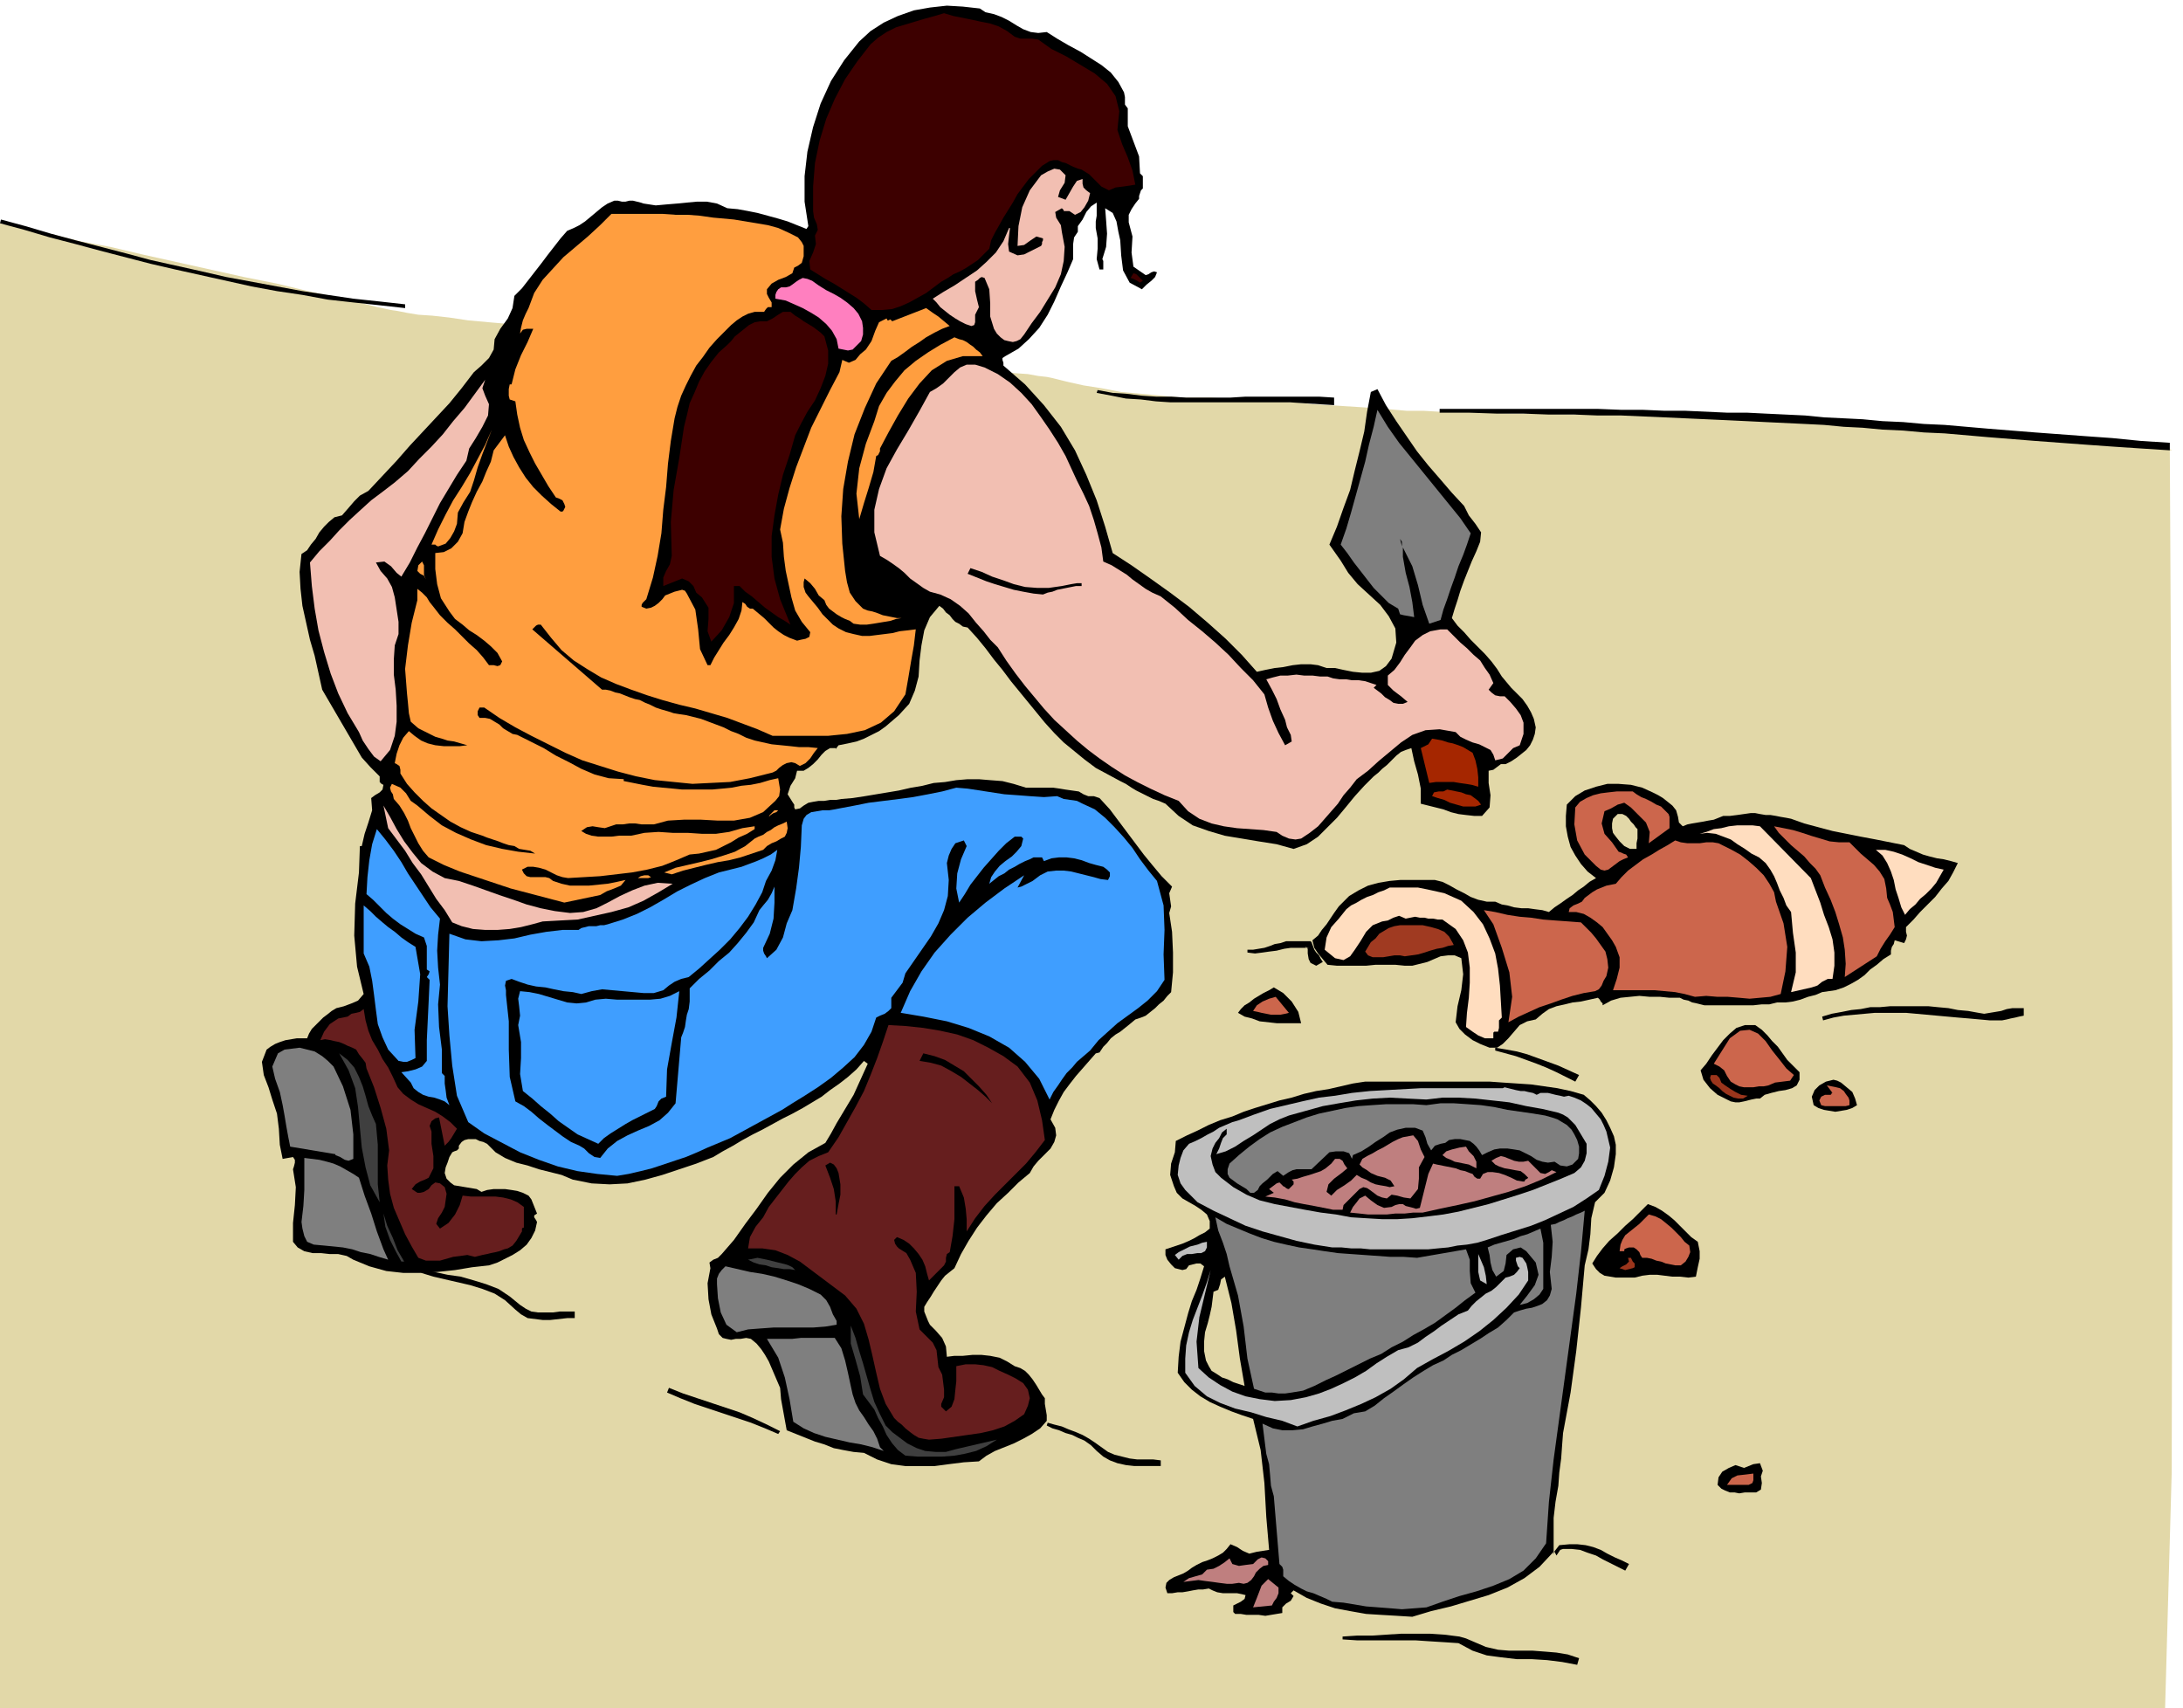
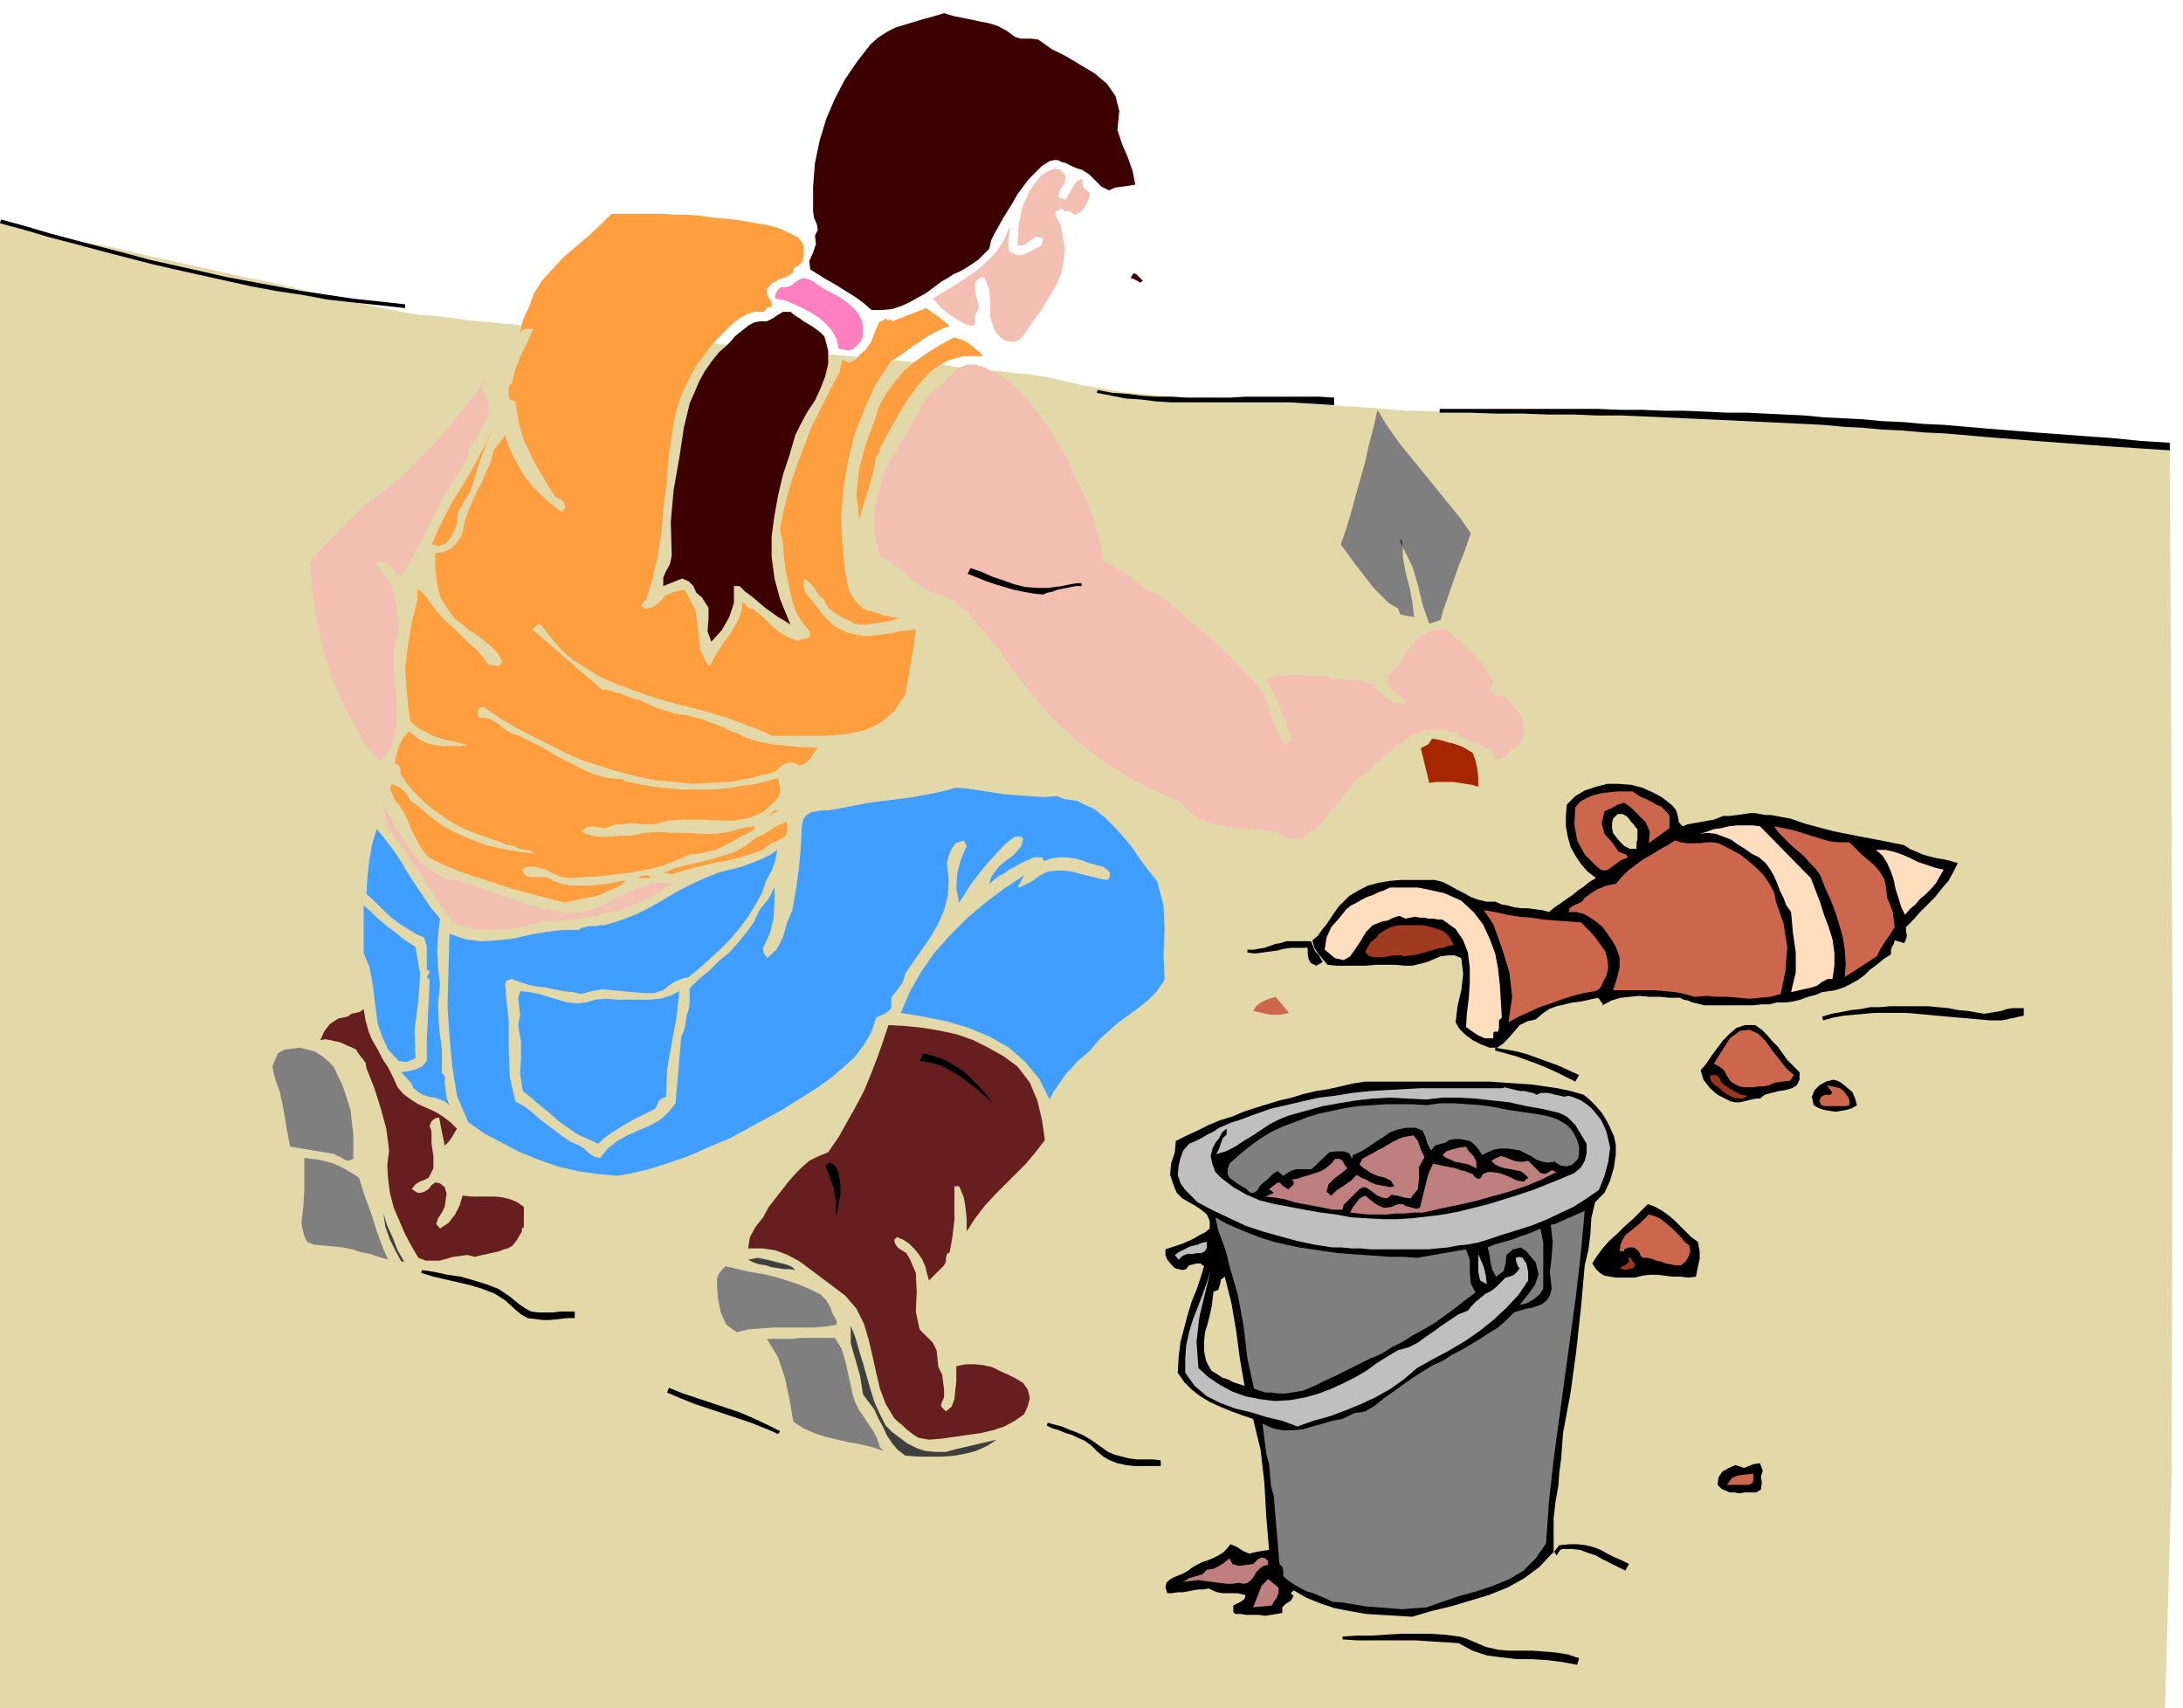
<svg xmlns="http://www.w3.org/2000/svg" width="2.317in" height="1.813in" fill-rule="evenodd" stroke-linecap="round" preserveAspectRatio="none" viewBox="0 0 2317 1813">
  <style>.pen1{stroke:none}.brush3{fill:#000}.brush4{fill:#3d0000}.brush5{fill:#f2bfb2}.brush6{fill:#ff9e3f}.brush8{fill:#7f7f7f}.brush9{fill:#a52600}.brush10{fill:#3f9eff}.brush11{fill:#cc664c}.brush12{fill:#ffddbf}.brush15{fill:#3f3f3f}.brush16{fill:#9b351c}.brush17{fill:#bfbfbf}.brush18{fill:#bf7f7f}</style>
  <path d="M0 237v1576h2298l7-250 1-454-2-436-1-195h2l-1-1-5-1-7-2-12-3-11-2-17-2-23-2-28-2-31-2-34-3-35-2-36-2-36-3-34-2-32-1-28-2-24-1-18-1-12-1h-35l-22-1h-27l-29-1h-32l-33-1h-33l-33-1h-32l-29-1-26-1h-22l-17-1h-18l-11-1-12-1-13-1-15-1-16-1-16-1-17-1-17-2-17-1-16-1-16-1-15-1h-14l-12-1h-31l-21-2-22-2-22-2-21-4-19-3-18-4-16-4-5-1-9-1-11-2-14-1-16-2-19-2-21-2-23-3-24-2-26-3-28-2-28-3-29-2-30-3-31-3-30-3-31-3-30-3-30-2-30-3-29-3-28-3-26-2-26-3-23-2-22-2-20-3-18-2-15-1-12-2-10-2-7-1-14-3-20-5-25-6-29-6-33-8-35-7-36-8-36-8-36-8-34-8-32-6-28-7-24-5-17-4-12-2-4-1z" class="pen1" style="fill:#e2d8a8" />
  <path d="m1282 1404-3 10-1 10v10l2 10 3 6 3 5 5 3 6 4 6 2 6 3 6 2 6 2-5-29-4-30-5-29-7-28-4 3-1 5-2 6-5 2-1 8-1 8-2 9-2 8-21-10 4-13 5-12 4-12 4-13-4-3h-4l-4 1-4 1-3 4-4 1-4-1-4-1-4-4-4-5-2-5v-6l6-2 6-2 6-2 7-3 6-3 5-3 6-3 5-4v-8l-3-7-6-5-6-4-7-4-7-4-6-6-3-7-4-12 1-12 4-12 1-12 12-6 11-5 12-6 12-5 13-4 12-5 12-4 13-4 13-4 13-3 13-4 13-3 13-2 13-3 13-3 13-2h132l14 1 15 1 15 1 14 2 14 2 14 3 14 4 7 6 6 6 6 7 5 8 4 8 4 9 2 9v10l-2 14-4 14-6 13-10 10-4 17-1 17-2 16-4 17-4 45-5 46-6 44-8 43-1 13-1 14-2 15-1 14-3 17-2 17v36l-15 16-16 12-18 10-20 8-20 6-20 6-21 5-20 6-16-1-17-1-16-1-17-3-16-3-15-5-15-6-14-8-3 3 3 3-3 5-5 3-4 4v6l-6 1-6 1-6 1-7-1h-13l-6-1h-6l-2-2v-7l4-2 4-2 4-3 1-4-4-1-5-1h-15l-6-1-5-2-4-2-6 1h-5l-6 1-5 1-6 1h-5l-6 1h-5l-2-6 1-5 3-3 5-3 5-2 5-2 5-3 4-3 5-3 6-3 6-2 5-2 6-3 5-3 4-4 4-5 7 3 6 4 7 3 8-2 13-2-3-35-2-36-4-35-8-33-12-4-11-4-12-5-11-5-10-6-9-7-8-8-7-10 1-17 2-16 4-15 4-15 21 10zm796-488-7-2-8-2-7-1-8-2-7-2-7-3-7-3-6-4-15-3-15-3-16-3-15-3-15-3-15-4-15-4-14-5-5-1-6-1-5-1-6-1h-5l-6-1-5-1h-5l-7 1-7 1-8 1h-7l-5 2-5 2-6 1-5 1-6 1-6 1-5 1-5 2-4-4-1-6-2-7-4-5-5-4-5-4-5-3-6-3-25 28 2 3 3 3 2 3 2 2v10l-1 5v6h-7l-6-3-5-5-4-5-3-4-1-5v-5l1-5 5-5h5l4 2 3 3 25-28-11-5-12-3-13-1h-12l-12 3-12 4-10 6-9 9-1 12v11l2 11 3 11 5 9 6 9 7 8 9 7-7 4-6 5-6 4-6 5-6 4-7 5-6 4-6 5-7-2-8-1-7-1h-7l-8-1-7-2-6-1-7-3h-9l-9-2-8-3-7-4-8-4-7-4-8-4-8-2h-37l-11 1-12 2-11 3-10 5-10 6-6 6-5 5-5 7-4 6-4 6-5 6-4 6-6 5 2 8 4 6 5 6 5 6 10 1h31l10-1h21l10 1h8l8-2 8-2 7-3 7-3 8-1h7l7 3 2 17-2 17-4 17-2 17 4 7 6 6 8 6 8 4 10 4h8l6-4 6-6 6-7 6-7 8-4 9-2 7-6 7-5 8-3 9-2 8-2 9-1 9-2 9-2 2 2 1 2 2 2v2l9-5 10-3 10-1 10-1 11 1h11l10 1h11l4 2 5 1 4 2 5 1 4 1 4 1h52l9-1h8l8-2h9l8-1 8-2 8-3 8-2 7-3 7-1 7-1 9-3 8-4 7-4 7-5 6-6 7-5 7-6 8-5v-4l1-4 2-3 1-4 10 3 2-4 1-4-1-4v-5l8-8 7-8 8-8 8-8 7-9 7-8 5-9 5-10z" class="pen1 brush3" />
-   <path d="m1046 13 9 2 8 3 8 4 8 5 7 4 8 3 8 1 9-1 11 7 12 7 13 7 11 7 11 7 10 8 8 10 6 11 1 5v8l3 4v19l6 16 6 16 1 18 3 3v13l-2 2-1 3-1 3v3l-4 5-4 6-3 6v8l4 15-1 17 2 15 13 9 3-1 3-2 3-1 3 1-2 5-4 4-5 4-5 5-13-7-7-13-2-16-1-16-2-9-2-11-4-9-8-5 1 13 1 14-1 14-4 13 1 2v9h-4l-3-11 1-11v-11l-2-11v-7l1-6v-14l-6 4-5 6-4 8-5 7v6l-4 6-1 7v16l-6 14-7 15-7 16-7 14-9 14-11 12-11 10-14 8-3 2v2l1 3v3l23 20 20 22 18 23 15 25 12 26 11 27 9 28 8 28 20 13 20 14 21 15 20 15 20 17 19 17 17 17 16 18 9-2 10-2 9-1 10-2 9-1h10l8 1 9 3h9l9 2 10 2 10 1h9l9-2 7-5 6-8 5-17-1-15-7-13-9-12-12-11-12-11-10-12-8-13-12-17 8-19 7-20 7-19 5-21 5-20 5-21 3-21 4-21 7-3 9 17 11 17 11 16 11 16 12 15 13 15 12 14 13 14 5 10 7 9 6 9-1 10-4 10-5 11-4 10-4 10-4 11-3 10-3 9-3 10 6 8 7 7 7 8 8 8 7 7 7 8 6 8 5 8 5 6 5 6 6 6 6 6 5 7 4 7 3 7 2 9-1 7-2 6-3 6-4 5-5 4-5 4-6 4-6 3h-5l-4 3-4 3-5 1v13l2 13-1 13-8 9h-8l-9-1-8-1-8-2-8-3-8-2-8-2-8-2v-16l-3-15-4-14-3-14-6 2-5 2-5 4-5 5-5 5-5 4-4 4-5 4-10 10-10 11-9 11-10 12-10 10-10 10-12 8-14 5-18-5-19-3-18-3-18-3-17-5-17-6-15-10-14-13-7-3-6-2-6-3-6-3-6-3-5-3-6-4-6-3-13-7-13-7-12-9-11-9-11-9-10-10-10-11-9-11-9-11-9-11-9-11-9-12-9-11-9-12-9-11-10-11-5-1-4-3-4-2-3-3-3-4-4-3-3-4-4-3-10 12-6 14-3 16-2 16-1 17-4 15-6 14-11 12-7 6-7 6-7 5-8 4-8 4-8 3-9 2-10 2-3 4v-1h-6l-5 3-4 4-4 5-5 5-5 4-5 3h-7l-2 8-5 8-3 9 5 8 2 3v3l1 2 5-1 4-3 5-3 5-1 6-1h6l6-1h6l6-1 12-1 13-2 12-2 12-2 12-2 13-3 12-2 12-3 12-1 12-2 12-1h12l12 1 13 1 12 3 13 4h29l7 1 6 1 7 1 7 1 5 3 5 2h6l6 2 11 12 9 12 9 12 9 12 9 12 9 11 10 12 11 11-3 7 1 7 1 7-2 7 3 20 1 22v21l-2 21-4 4-4 5-5 4-4 4-5 4-5 4-5 2-6 2-6 5-5 4-5 4-5 3-5 4-4 5-4 4-4 6-4 1-7 8-7 8-7 8-7 9-6 8-5 9-5 10-4 10 5 9 1 8-2 7-4 7-6 6-7 7-5 6-4 7-12 10-11 11-12 11-11 13-10 13-9 14-8 14-7 15-5 4-5 4-4 5-4 6-4 6-3 5-4 6-3 5v5l2 5 2 5 2 4 6 6 7 8 4 9 1 11 8-1h9l10-1h10l9 1 10 2 8 4 8 5 6 2 5 3 4 4 4 5 4 6 3 5 3 5 3 4v6l1 6 1 6v6l-7 8-9 6-9 5-10 5-10 4-10 4-9 5-8 6-16 1-16 2-15 2h-31l-15-2-15-5-14-7-11-1-11-2-10-2-10-4-10-3-10-4-10-4-10-4-2-11-2-11-2-11-1-12-3-7-3-7-3-7-3-7-4-7-4-6-5-6-6-5-5-1-6 1h-5l-5 1-5-1-4-1-4-4-2-6-6-15-3-16-1-17 3-16-1-6 4-3 5-2 4-4 13-15 12-17 12-16 12-17 13-16 14-14 16-13 18-10 6-10 6-11 6-10 6-10 6-10 5-11 5-11 5-11-4-3-8 9-9 8-9 7-10 7-9 7-10 6-10 6-11 6-10 5-11 6-11 6-10 5-11 6-10 6-11 6-10 6-18 7-18 6-18 6-18 5-19 4-19 1-19-1-20-4-12-5-12-3-12-3-12-4-12-3-12-5-10-6-9-9-4-2-4-1-4-2h-8l-4 1-3 2-3 4v3l-2 2-3 1-2 1-3 5-2 6-2 5-1 6 2 6 4 4 4 3 6 1 6 1 6 1 6 1 5 3 6-2 7-1h12l7 1 6 1 6 2 6 3 3 4 2 5 2 5 2 5-3 2v2l2 3 1 2-2 9-4 8-5 7-7 6-8 5-8 4-8 4-9 3-18 2-18 3-19 2-18 1h-18l-18-2-18-5-17-7-7-4-9-2h-9l-9-1h-9l-9-2-7-4-5-6v-20l2-19 1-19-3-19 1-3 1-4v-3l-2-3-11 2-3-15-1-17-2-16-5-15-4-13-5-13-2-14 5-13 4-3 5-3 5-2 6-2 6-1 6-1h11l2-5 3-5 4-4 4-4 4-4 4-3 5-4 5-3 8-2 8-3 7-3 6-7-7-29-3-33 1-34 4-33 1-28h2l3-13 4-12 4-13-1-13 4-3 5-3 3-3 1-5-2-1-2-2v-6l-10-10-9-10-7-12-7-12-7-12-7-12-7-12-7-12-4-18-4-18-5-17-4-18-4-18-2-18-1-18 2-19 6-4 4-6 5-6 4-7 5-6 5-5 6-5 8-2 7-8 6-7 6-6 9-5 15-16 15-16 14-16 14-15 14-15 14-15 13-16 13-17 8-7 8-8 5-9 1-11 6-11 8-11 5-11 2-13 8-8 7-9 7-9 7-9 6-8 7-9 7-9 7-8 7-3 6-3 6-4 6-5 6-5 6-5 6-4 7-3h4l4 1h4l4-1h4l4 1 4 1 3 1 13 2 11-1 12-1 10-1 11-1h10l11 2 11 5 11 1 11 2 10 2 11 3 11 3 10 3 10 4 10 4 2-3-4-26v-27l3-26 6-26 8-25 11-24 14-22 16-20 12-11 14-9 15-7 17-6 17-3 18-2 17 1 18 2 6 4z" class="pen1 brush3" />
  <path d="m1077 39 6 2h12l7 1 14 10 16 8 15 9 15 9 13 11 9 13 4 16-2 20 5 15 6 14 5 14 3 15-6 1-7 1-8 1-7 3-8-4-6-6-7-7-8-5-4-1-5-2-4-2-4-2-4-1-4-2h-5l-4 1-8 5-7 7-7 7-6 8-6 8-5 9-5 8-5 8-5 9-4 7-4 8-2 9-6 6-6 6-6 4-6 4-7 4-7 3-6 4-7 4-8 6-8 6-9 5-9 5-9 4-9 3-11 1h-11l-8-7-8-6-8-5-8-5-8-5-9-5-8-5-8-5-1-9 4-9 3-9-1-9 3-6-1-6-3-7-1-7v-26l2-25 5-24 7-23 9-21 11-21 13-19 14-18 8-7 9-6 10-5 10-3 10-3 10-3 11-3 10-3 10 3 10 2 10 2 9 2 10 2 9 3 9 5 8 6z" class="pen1 brush4" />
  <path d="m1131 186-1 8-5 8-2 7 8 3 4-7 4-7 4-6 6-2v5l1 4 3 3 4 3-2 8-4 7-4 5-6 3-3-2-3-2h-6v-1l-1-1-1-1-7 4 1 6 5 8 1 7 3 16-1 15-3 14-6 14-8 13-8 13-9 12-8 12-4 5-4 2-4 1-5-1-4-1-4-3-4-4-3-5-4-13v-14l-1-15-5-12-3-1-2 1-2 2-3 2v10l2 9 2 8-4 8v8l-1 3-3 1-6-2-6-3-5-3-6-4-5-4-5-4-4-5-4-4 11-7 12-7 12-8 12-8 10-9 10-10 8-12 6-14h1l-1 8-1 9 1 8 9 4 7-1 6-3 6-3 6-3 1-2v-2l1-2v-2l-7-2-6 4-7 5-7 1 1-21 4-20 8-18 12-16 7-4 7-3 6 1 6 6z" class="pen1 brush5" />
  <path d="m847 252 4 5 2 4v11l-2 7-4 3-4 2-2 6-7 4-8 3-7 4-5 6v5l2 4 3 5v5h-4l-2 2-2 3h-10l-7 2-6 3-6 4-6 5-5 5-5 5-5 5-8 9-7 10-7 9-6 11-5 10-5 11-4 12-3 12-4 24-3 24-2 25-3 24-2 25-4 24-5 23-7 23-2 2-2 2-1 2v2l5 2 5-1 4-2 4-3 4-4 3-4 5-2 5-2 4-1 4-1 3 1 2 3 9 17 3 21 2 21 8 17h3l4-8 5-8 5-8 6-8 5-8 5-9 3-9 1-9 3 2 2 3 3 2h3l6 5 6 5 5 5 5 5 5 4 6 4 6 3 8 3 4-1 5-1 4-2 1-5-9-11-7-12-4-14-3-14-3-14-2-15-1-15-3-14 4-22 6-22 7-22 8-21 8-21 10-20 10-20 10-19 3-13 7 3 7-3 5-6 6-5 6-9 4-11 4-9 8-4 1 2h1l2-1 2 2 36-14 7 5 6 4 6 5 6 5-8 3-8 4-9 5-7 5-8 5-8 6-7 5-7 4-16 24-12 26-11 28-7 29-5 29-2 29 1 29 3 29 2 12 3 11 6 9 8 8 5 2 5 1 6 2 5 2 5 1 5 1 5 1h5l-6 1-6 2-6 1-6 1-6 1-7 1h-7l-7-1-4-3-5-2-4-2-5-3-4-3-4-3-3-4-2-5-6-5-4-7-5-6-6-5-1 4v5l2 6 3 4 5 6 5 6 5 7 5 5 6 6 6 4 8 4 8 2 9 2h8l8-1 8-1 8-1 8-2 9-1 8-1-2 17-3 17-3 18-3 17-12 18-14 12-17 8-19 4-20 2h-59l-16-7-16-6-16-6-17-5-17-5-17-4-18-5-16-5-17-6-16-6-16-7-15-9-14-9-13-11-11-13-11-14h-3l-2 1-2 2-2 2 74 64h4l5 1 5 2 5 1 5 2 5 2 6 2 5 1 6 3 5 2 6 3 6 2 7 2 6 2 6 1 7 1 8 2 8 2 8 3 8 3 8 3 8 4 8 3 8 4 9 3 9 2 9 2 10 1 10 1 9 1h10l10 1-4 5-4 6-5 5-6 3-5-3-4-1-5 1-4 2-4 3-3 3-4 2-4 1-20 5-21 4-20 1-20 1-20-2-20-2-20-4-19-5-19-6-19-6-18-8-18-9-18-9-17-9-17-10-16-11h-5l-2 4v4l2 3h6l5 1 5 3 5 3 4 4 5 3 5 3 5 1 14 7 14 7 13 8 14 7 13 7 14 6 15 4 16 1v2l10 2 10 2 11 2 10 1 11 1 10 1h32l11-1 10-1 10-2 10-1 10-2 10-3 9-2 1 6 1 6-1 7-4 5-13 12-14 6-17 3h-17l-18-1h-18l-17 1-15 4h-13l-7-1h-6l-7 1h-7l-6 2-6 2-7-1-6-1-6 1-6 4 5 3 6 2 7 1h14l8-1h13l14-3 15-1 15 1h16l15 1h15l14-2 14-4 13-2v3l-8 5-9 4-8 5-8 4-8 4-9 2-9 2-10 1-14 6-15 6-16 4-16 3-17 2-17 2-17 1-17 1-6-1-6-2-6-3-6-3-7-2-6-1h-6l-6 3 2 4 3 3 4 1h16l4 1 4 3 9 3 9 2h20l10-1 10-1 10-2 9-2-5 6-7 3-8 3-7 4-38 8-19-5-19-5-19-5-18-6-18-6-18-6-17-7-16-8-6-7-5-8-4-8-4-8-3-8-4-8-5-8-6-7-1-5-2-3-1-4 2-4 9 4 6 6 5 8 7 5 13 11 13 10 15 8 16 7 16 6 17 4 17 3 18 2-5-3-6-1-6-1-5-3-6-1-6-2-5-2-6-2-6-2-5-2-6-2-6-2-11-5-11-6-10-7-10-7-9-8-9-9-8-9-7-11v-4l-1-4-3-2-2-1 2-10 3-9 4-8 6-7 6 5 7 5 7 3 8 2 9 1h17l8-1-7-2-7-2-7-1-6-2-7-2-6-3-6-3-6-3-8-7-2-9-1-11-1-10-2-26 3-25 4-24 6-24v-12l5 4 5 5 3 5 4 5 7 9 8 8 8 7 8 8 7 7 8 7 7 8 6 8h5l4 1 3-1 2-4-5-9-7-7-7-6-8-6-8-5-7-6-8-6-6-8-9-14-4-15-2-16v-17l9-1 8-4 7-7 5-9 2-12 4-11 4-10 5-11 6-11 4-10 5-11 3-12 12-16 4 12 5 11 6 11 7 11 8 10 9 9 10 9 10 8h2l1-1 1-2 1-2-1-3-2-4-4-2-3-1-8-12-7-12-7-12-6-12-6-13-4-13-3-14-2-14-6-2-1-4v-7l1-5h2l4-16 6-15 7-14 6-14h-7l-4 1-3 4 1-6 2-8 3-7 3-6 6-16 9-14 11-12 11-12 13-11 13-11 13-12 12-12h54l14 1h13l13 1 14 2 11 1 11 1 12 2 12 2 12 2 11 3 11 5 10 5z" class="pen1 brush6" />
  <path d="m1213 298-3 2-3-2-4-2-3-1 3-5 3 1 2 2 3 3 2 2z" class="pen1 brush4" />
  <path d="m915 341 1 7v7l-2 7-5 5-4 4-5 1-5-1-5-1-2-10-5-9-6-7-8-7-8-5-9-5-9-4-9-4-11-2v-4l1-3 2-3 3-2h5l4-1 3-2 4-3 3-2 4-2 5 1 5 2 7 5 8 5 8 4 7 4 7 5 7 6 5 6 4 8z" class="pen1" style="fill:#ff7fbf" />
  <path d="m875 357 4 15v14l-3 13-5 13-6 13-8 12-7 13-6 12-6 21-7 21-5 21-4 22-3 22v22l3 23 6 22 11 27-6-4-7-4-7-5-7-5-7-6-7-6-7-5-6-6h-6v18l-5 15-8 14-11 12-4-11 1-13v-12l-7-11-6-5-3-7-5-5-7-3-20 8v-9l3-7 4-7 2-9-1-36 3-34 6-34 5-33 3-12 3-13 5-11 5-12 6-11 7-10 8-10 9-8 4-4 4-5 5-4 5-4 5-4 6-3 6-1h7l6-3 6-4 5-3h8l5 4 5 3 4 3 5 3 5 3 4 3 4 3 4 4z" class="pen1 brush4" />
  <path d="M1043 378h-21l-17 5-16 10-13 14-12 16-11 18-10 18-9 17v3l-1 2-1 2-2 1-3 17-5 17-5 16-5 17-3-27 3-27 7-26 9-24 5-16 8-14 9-12 10-12 12-10 13-9 13-8 15-8 5 2 4 1 4 2 4 3 3 2 3 3 4 3 3 4z" class="pen1 brush6" />
  <path d="m1131 484 6 13 6 13 7 14 6 13 5 15 4 14 4 15 2 15 9 4 8 5 8 5 6 5 7 5 7 5 7 4 9 4 15 12 14 13 15 12 14 12 14 13 13 14 13 13 12 15 4 14 5 14 6 13 7 13 7-4-1-7-4-8-2-8-5-11-4-11-5-10-6-11 7-2 8-2h8l9-1 8 1h9l8 1h8l6 2 7 1h7l6 1h7l7 1 6 2 6 2-3 3 4 3 4 3 4 4 5 3 4 3 5 1h5l5-2-7-6-8-6-6-6v-10l7-6 6-8 5-8 6-8 5-7 8-6 8-4 11-2h7l7 7 7 7 7 6 7 7 7 6 5 8 5 7 4 9-5 7 3 3 4 3 5 1h5l6 6 6 7 5 7 3 8v12l-2 6-2 6-7 3-6 6-5 5-8 2-2-6-3-5-6-3-6-3-7-2-7-3-6-3-5-5-17-3-15 1-14 5-12 8-12 10-12 10-11 10-12 9-7 9-7 8-6 9-7 8-7 8-7 8-9 7-9 6-6 1-7-1-7-3-6-4-14-2-14-1-14-1-14-2-13-3-13-5-12-8-10-11-15-6-15-7-14-7-13-7-14-9-13-9-12-9-12-10-12-11-12-11-11-12-10-12-10-12-10-13-10-14-9-14-8-8-7-9-8-9-8-10-9-8-10-7-11-5-11-3-7-4-7-5-7-5-6-6-6-5-7-5-6-4-7-4-6-25v-24l5-22 8-22 11-20 12-20 12-21 11-20 7-4 7-5 6-6 6-6 6-5 7-3h9l10 3 14 7 13 9 12 11 11 12 10 14 9 13 9 14 8 14zm-613-43-6 12-7 12-7 11-3 13-10 15-9 15-9 15-8 16-8 16-8 15-8 16-9 15-5-4-6-7-7-5-9 1 5 9 7 8 5 9 3 11 2 13 2 13v13l-4 12-1 15v16l2 16 1 17v17l-2 15-5 15-10 12-7-5-6-8-6-9-4-9-12-20-10-21-8-21-7-23-6-23-4-23-3-24-2-25 10-12 11-11 10-11 11-11 12-11 11-10 12-9 13-10 14-12 12-13 13-13 12-13 11-14 12-14 11-15 11-15-3 9 3 8 4 9-1 12z" class="pen1 brush5" />
  <path d="m1561 566-4 12-4 11-5 12-4 12-4 11-4 12-4 11-3 11-12 4-7-20-5-21-6-20-10-20v10l3 17 4 15 3 16 2 16-5-1-6-1-4-1-2-6-10-6-8-8-8-8-7-9-7-9-7-9-7-10-7-9 6-17 5-17 5-18 5-18 5-18 4-18 5-19 4-18 11 18 12 17 13 16 13 16 13 16 13 16 13 16 11 16z" class="pen1 brush8" />
  <path d="m503 510-4 12-7 11-6 11-1 12-3 8-4 7-5 6-8 3-2-1-1-1h-4l7-16 8-16 8-15 9-14 9-15 8-15 8-15 7-16-5 13-5 13-5 14-4 14z" class="pen1 brush6" />
  <path d="m1488 580-2-8 2 3v5z" class="pen1 brush3" />
-   <path d="m452 615-2-4-4-2-3-3 1-6 4-4 2 4v10l2 5z" class="pen1 brush6" />
  <path d="m1127 622 5-1 5-1 6-1h5v3h-6l-5 1-5 1-5 1-5 1-5 2-5 1-5 2-10-1-11-2-10-2-10-3-10-3-9-3-10-4-10-4 3-6 12 4 11 5 12 4 11 4 12 3 13 1h12l14-2z" class="pen1 brush3" />
  <path d="m1563 799 3 8 2 9 1 9v10l-7-2-6-1-7-1-6-1h-19l-7 1-9-37 4-2 4-2 2-3 2-3 6 1 5 1 6 2 5 1 6 2 5 2 5 3 5 3z" class="pen1 brush9" />
  <path d="m1122 845 7 3 7 1 7 1 6 3 13 6 11 9 10 10 10 11 9 11 8 12 9 12 9 11 7 26 1 26-1 26 1 27-8 12-10 10-10 8-11 8-11 8-10 9-10 9-9 11-7 6-7 6-5 6-6 6-5 7-4 6-5 7-4 8-11-22-15-18-17-15-21-12-22-9-23-7-25-5-24-4 10-23 12-21 14-20 17-19 18-18 19-16 20-15 21-14-7 13 4-1 4-2 4-2 4-2 4-3 4-3 4-2 4-2 9-1h8l8 1 8 2 8 2 8 2 7 2 8 1 2-4v-4l-3-3-4-3-8-2-7-2-8-3-8-2-8-1h-8l-8 1-8 3-2-4h-9l-4 2-5 2-6 3-5 3-6 3-5 4-6 3-5 4-5 4 2-7 4-6 5-6 6-5 7-5 5-5 5-6 2-8-2-2h-7l-9 7-8 8-8 9-8 9-7 9-7 9-6 10-6 9-3-15 1-16 4-15 6-14-3-6-9 3-4 6-3 7-2 8 2 18-1 17-4 15-6 14-8 14-9 13-9 13-9 13-3 10-6 8-6 8v11l-3 3-4 3-5 2-4 2-5 15-8 14-10 13-12 11-13 11-14 10-14 9-13 8-11 7-11 6-11 6-11 6-11 6-11 6-12 5-12 5-11 5-12 5-12 4-12 4-12 4-12 3-13 3-12 2-21-2-21-3-21-5-20-7-20-8-19-10-19-10-17-12-12-28-5-32-3-32-2-31 2-77 17 6 17 2 18-1 17-2 17-4 17-3 17-2h17l3-2 4-1 4-1h8l4-1h4l4-1 16-5 15-6 14-7 14-8 15-9 14-7 15-7 15-6 8-2 8-2 8-2 8-3 8-3 7-3 8-4 7-5-2 11-4 11-6 11-4 12-7 13-8 13-9 12-10 12-11 11-11 10-11 10-11 9-8 2-7 3-6 4-6 5-10 3h-11l-11-1-11-1-11-1-11-1-11 2-11 3-9-2-10-1-10-2-9-2-10-1-9-2-9-3-8-3-6 2-1 5 1 5v5l3 28v30l1 29 6 26 9 5 8 6 8 7 9 7 8 6 8 6 9 6 9 4 5 3 5 5 6 4 6 1 8-10 10-8 11-6 11-5 12-5 11-6 9-8 8-10 6-70 2-5 2-6 1-7 1-6 2-6 1-8v-14l10-10 11-9 10-10 11-9 9-10 9-11 8-11 6-13 4-5 5-6 4-7 3-7v17l-1 17-4 16-7 15v3l1 3 2 3 1 2 10-9 7-13 4-15 6-14 4-23 3-22 2-22 1-23 2-7 3-4 5-3 6-1 6-1h7l6-1 5-1 16-3 15-3 16-2 16-2 15-2 16-3 15-3 15-4 12 1 13 2 13 2 13 2 14 1 13 1 15 1 14-1z" class="pen1 brush10" />
-   <path d="m1572 854-6 2h-13l-7-2-7-2-6-3-7-2-6-2 2-4 5-1h5l4-2 5 1 5 1 5 1 5 2 5 1 4 3 4 3 3 4z" class="pen1 brush9" />
  <path d="m1771 864 1 3v12l-22 16 1-12-4-10-8-8-8-8-7-5-7 2-7 4-7 3-3 13 3 11 8 9 7 10 3 1 2 1 3 1 2 3-5 2-4 2-4 3-4 3-4 3-4 1-4-1-5-4-12-12-8-15-3-17 1-18 5-6 7-4 7-3 8-2 8-1 9-1h17l4 3 5 3 5 2 6 3 5 3 5 2 4 4 4 4z" class="pen1 brush11" />
  <path d="m487 935 15 5 14 5 14 5 15 5 14 5 15 4 15 3 16 2 14-1 14-4 12-6 13-7 13-6 13-5 14-3 16 1-15 9-16 9-16 7-18 5-18 4-18 4-19 1-18 1-11 3-12 3-12 2-13 1h-13l-13-1-12-3-10-4-8-13-9-12-8-13-8-13-9-12-8-13-9-12-9-12-5-24 7 12 7 13 8 13 9 12 9 11 12 9 13 7 15 3z" class="pen1 brush5" />
  <path d="m826 860-2 2-3 1-3 2-2 2 1-2 3-3 2-2h4zm9 12 1 7-1 5-2 4-4 2-5 3-5 2-5 3-4 4-12 4-12 4-12 3-12 2-13 3-12 3-12 3-12 4-8-2 12-5 13-3 13-3 12-3 13-4 12-4 11-6 10-8 4-2 5-2 4-3 4-2 4-3 4-2 5-2 4-2z" class="pen1 brush6" />
  <path d="m1922 932 5 13 5 13 4 13 5 13 4 13 2 14v14l-2 14h-5l-6 3-5 4-6 2-22 5 5-21v-21l-3-21-2-22-5-7-3-8-4-8-3-8-3-7-4-7-5-7-7-6-8-4-7-5-8-5-7-5-8-3-8-3-9-1-8 1 7-2 8-3 8-1 8-2 9-1h16l8 1 54 55z" class="pen1 brush12" />
  <path d="M736 877h8-8z" class="pen1 brush6" />
  <path d="m1963 894 6 6 6 6 7 6 7 6 6 7 5 8 2 10 1 10 3 7 3 8 1 8 1 8-5 8-5 7-5 8-4 8-34 22 1-14-1-15-2-13-4-14-4-13-5-13-6-13-5-13-5-7-6-6-6-7-7-6-7-6-7-7-6-6-5-7 10 2 10 2 10 3 9 3 10 3 10 3 10 1h11z" class="pen1 brush11" />
  <path d="m467 975-2 17-1 17 1 18 2 18-2 21 1 24 3 24v25l3 3v8l1 7 1 8 3 8-5-4-5-2-6-2-6-1-6-2-5-3-5-4-3-6-10-11 7-1 8-2 7-3 5-6v-22l1-21 1-21 1-22-3-3 2-3 1-3-3-2v-25l-3-9-9-4-8-5-8-5-8-6-7-6-7-7-7-7-7-6 1-18 2-18 3-17 5-16 9 11 9 12 8 12 7 12 8 12 8 12 8 12 10 12z" class="pen1 brush10" />
  <path d="m1830 898 8 4 9 5 9 7 8 7 8 8 6 9 5 9 2 10 8 23 4 25-2 26-5 24-11 3-11 1-11 1-11-1-12-1h-11l-12-1-12 1-11-3-10-2-11-1-11-1h-44l4-12 3-12v-11l-4-11-4-7-5-7-5-7-6-5-7-5-7-4-8-2h-8l1-4 4-3 5-2 4-2 3-4 4-3 4-3 5-3 5-2 5-2 5-1 5-1 6-7 7-7 8-6 8-6 9-5 8-5 9-5 8-5 6 2 7 1h13l7-1h7l6 1 6 3z" class="pen1 brush11" />
  <path d="m2063 923-4 7-4 7-5 6-6 6-6 5-5 6-6 5-5 6-4-8-3-10-3-9-2-10-3-9-4-9-5-8-7-6h10l9 2 9 3 9 4 8 4 9 3 9 3 9 2z" class="pen1 brush12" />
  <path d="m691 931-3 1h-11l3-2 4-1h4l3 2z" class="pen1 brush6" />
  <path d="m1551 956 13 12 10 13 7 15 6 16 3 16 2 18 1 17 1 17-3 3v8l-1 4h-4l-1 1v6h-9l-7-3-6-4-7-5 1-15 2-16 1-16v-16l-2-16-5-13-8-12-14-10h-5l-5-1h-5l-4-1h-5l-5-1-5 1-5 1-7-3-6 2-6 3-6 1-10 4-7 7-6 10-6 9-5 7-7 4-9-2-11-9 2-13 5-11 8-9 8-10 5-4 6-3 5-3 6-3 6-2 6-3 6-2 6-3h30l10 2 9 2 9 2 9 4 9 4z" class="pen1 brush12" />
  <path d="m441 1005 5 29-2 29-4 30 1 30-4 2-5 2h-4l-5-1-11-12-6-13-5-14-2-15-2-16-2-15-3-15-6-14v-51l7 6 6 6 7 6 6 5 7 5 7 6 7 5 8 5z" class="pen1 brush10" />
  <path d="m1678 979 5 5 6 6 5 6 5 7 5 7 2 8 1 9-2 9-3 5-2 5-3 4-4 2-12 2-12 3-12 4-11 4-12 4-11 5-11 5-11 6 4-27-3-26-8-26-9-25-10-15 12 2 13 3 13 2 12 1 13 2 13 1 14 1 13 1z" class="pen1 brush11" />
  <path d="m1542 1001 1 2-6 1-6 2-6 1-7 2-6 2-7 2-7 1-7 1-5-1h-6l-6 1-6 1h-11l-5-2-3-4 3-5 3-5 5-4 4-5 5-3 5-3 6-2 6-1h24l9 2 7 2 7 3 5 5 4 7z" class="pen1" style="fill:#a03a21" />
-   <path d="M1381 1086h-26l-9-1-9-1-8-3-8-2-7-4 3-4 4-4 5-3 5-4 5-3 5-3 6-3 5-3 10 6 9 9 7 11 3 12z" class="pen1 brush3" />
  <path d="m632 1061 11-1 12 1h35l11-1 10-3 10-5-3 28-5 27-5 28-1 29-5 2-3 3-2 5-2 3-8 4-8 4-8 4-7 4-8 5-8 5-7 5-6 6-11-5-11-5-10-7-10-7-9-8-10-8-9-8-10-8-3-18 1-17v-17l-3-18 2-10-1-10-1-8 2-8 10 1 10 2 10 3 10 3 10 3 10 1 10-1 10-3z" class="pen1 brush10" />
  <path d="m1368 1075-4 1-5 1h-10l-5-1-5-1-4-1-5-1 4-6 6-4 7-3 7-2 14 17z" class="pen1 brush11" />
  <path d="m386 1071 2 12 3 11 4 10 6 10 5 10 6 9 5 10 5 11 6 7 8 6 8 5 9 4 9 4 8 5 8 6 7 7-3 5-3 5-3 4-4 4-6-30-4 1-4 3-2 5 2 6v13l2 13v13l-5 10-4 2-5 2-5 3-4 5 3 2 3 2h3l4-1 5-3 3-4 4-3 5 1 5 4 2 7-1 7-1 7-3 6-4 6-2 6 4 5 9-6 7-9 5-10 3-10 9 1h26l8 1 8 2 7 3 7 5v22h-1l-1 1v3l-3 5-3 5-4 5-5 3-4 1-5 2-4 1-5 1-4 1-5 1-4 1-4 1-8-2-7 1-8 1-7 2-7 2h-15l-8-3-7-12-7-13-6-14-6-14-4-15-2-15-1-15 2-16-3-23-6-22-7-22-8-20-1-6-3-4-4-5-3-5-4-2-5-2-4-2-5-2-5-1-4-1-6-1-5 1 4-9 6-8 9-6 10-2 4-3 5-1 4-1 4-3zm694 61 13 17 8 19 5 21 3 21-10 13-10 12-11 11-11 11-11 11-11 12-10 13-9 14v-13l-1-11-2-12-5-12h-5v35l-2 18-3 17-3 2-1 4v4l-2 4-16 16-2-7-2-8-3-7-4-6-5-6-5-5-6-4-7-3-3 3 1 4 2 3 2 2 8 5 4 7 3 7 3 7 1 20-1 21 4 19 14 14 4 8 1 9 1 9 4 8 1 8 1 8v8l-3 7v3l1 1 2 2 2 2 6-5 3-8 1-10 1-9v-16l10-2h10l9 1 9 2 8 4 9 4 8 4 8 5 5 7 2 9-2 8-4 9-10 7-11 6-12 4-13 3-14 2-14 2-14 2-13 1-6-1-5-1-5-3-4-3-5-4-4-4-4-3-4-4-9-15-6-16-4-17-4-18-4-17-5-17-8-16-12-14-12-9-12-9-12-9-12-9-13-7-13-5-14-2h-15l2-12 6-11 8-10 6-11 7-9 7-9 7-9 7-8 7-7 8-7 10-5 10-4 11-16 9-16 9-16 9-17 7-17 7-18 6-17 6-18 18 1 19 2 18 3 18 4 17 6 16 8 16 9 15 11z" class="pen1" style="fill:#661e1e" />
  <path d="M1910 1138v8l-3 6-5 3-7 2-7 1-8 2-7 2-5 4h-4l-5 1-4 1-4 1-5 1h-4l-5-1-4-2-10-5-8-7-7-9-3-10 6-7 6-9 6-8 6-8 7-7 7-6 9-3h11l7 5 6 6 5 6 6 6 5 7 5 7 6 6 7 7z" class="pen1 brush3" />
  <path d="m1904 1141-4 6-8 1-8 1-7 3-5 1h-5l-6 1h-10l-5-1-4-2-5-3-4-6-3-6-5-4-6-3 17-27 11-8 10-1 9 4 8 8 7 10 8 10 7 9 8 7z" class="pen1 brush11" />
  <path d="m354 1132 10 21 8 25 3 26v26l-5 2-4-1-5-3-5-2v-1l-48-8-2-10-2-11-2-12-2-11-3-14-5-14-3-13 6-14 7-4 8-1 8-1 8 2 8 2 8 5 6 5 6 6z" class="pen1 brush8" />
-   <path d="m399 1193 2 22v42l2 19-10-18-5-19-4-21-2-21-2-22-3-20-7-19-10-18 9 7 7 8 5 10 4 10 3 10 3 11 4 10 4 9z" class="pen1 brush15" />
  <path d="m1053 1171-7-7-8-7-9-7-9-7-10-6-11-6-11-3-12-2 4-8 12 3 11 4 10 6 10 6 8 8 8 8 8 9 6 9z" class="pen1 brush3" />
  <path d="m1831 1152 6 4 5 3 6 3 7 1-5 3h-5l-5-1-4-2-4-2-4-3-3-3-4-3-3-2-2-3-1-3 1-3h6l3 3 2 5 4 3z" class="pen1 brush16" />
  <path d="m1971 1173-5 3-6 2-6 1-6 1-6-1-6-1-6-2-5-3-2-9 3-7 5-5 7-4 4-1 4-1 4 1 4 2 6 5 6 5 3 7 2 7z" class="pen1 brush3" />
  <path d="m1957 1158 2 3 3 4 1 3v5l-4 1h-22l-4-1-2-5 2-4 4-2h6l1-1v-1h1l-6-8 5 1 5 1 4 1 4 3z" class="pen1 brush11" />
  <path d="m1597 1154 4 1 4 1 4 1 5 1h4l4 1 5 1 4 2 4-2h8l4 1 4 1 5 1 4 1 5-1 6 2 7 3 6 4 5 4 5 6 5 6 3 6 3 7 4 17-2 15-4 15-6 15-13 9-14 9-15 7-15 7-15 6-16 5-16 5-15 5-10 3-11 2-10 1-10 2-11 1-10 1h-62l-10-1h-10l-10-1h-10l-19-3-19-4-18-5-18-5-18-6-17-8-17-8-17-9-7-7-6-6-5-7-3-9 1-10 2-8 3-8 6-7 7-3 6-3 7-4 6-3 6-4 7-3 7-3 7-2 16-6 17-6 17-4 17-4 18-4 17-2 18-3 19-2 18-1 18-1 18-1h87l2-1z" class="pen1 brush17" />
  <path d="m1654 1181 5 2 5 3 4 4 4 4 3 5 3 5 3 5 3 5v10l-2 8-4 7-7 6-14 6-15 6-15 6-15 5-16 5-16 5-16 4-16 4-16 3-16 2-17 2-16 1h-16l-17-1-16-1-16-3-16-2-17-3-16-3-16-3-16-4-14-6-14-8-13-10-6-6-3-8-2-9 2-8 3-6 4-5 3-6 5-4v6l-4 4-2 5-2 6-3 6 10-3 10-5 9-6 10-6 9-6 9-6 10-5 10-4 18-5 18-5 17-3 18-3 18-2 18-1 19 1 20 1 17-2h17l18 1 18 2 18 2 18 4 17 3 17 4z" class="pen1 brush3" />
  <path d="m1628 1182 6 1 6 1 7 2 6 2 5 3 5 3 5 5 3 5 3 6 2 7v7l-1 6-6 6-6 2-7-1-6-4-7 1-6-1-6-2-6-4-6-3-6-3-6-1-7-1h-8l-6 1-7 3-6 3-3-5-3-4-3-3-4-3-5-1-5-1h-6l-6 1-4 3-5 1-6 2-4 5-4-7-2-7-3-7-8-3h-10l-9 2-8 3-7 5-8 5-7 5-8 5-9 4-1 4-3-6-6-2h-8l-7 1-19 18h-16l-4 1-4 2-3 2-3 2-6-5-5 3-6 6-5 4-3 3-2 4-4 3h-4l-4-4-5-3-5-3-4-3-4-3-2-4v-5l2-6 10-9 11-9 11-8 11-7 13-6 13-5 13-5 13-4 14-3 14-3 14-2 14-1 15-1h29l14 1 15-2h14l15 1 14 1 14 2 14 3 14 2 14 2z" class="pen1 brush8" />
  <path d="m1512 1228-6 11v12l-1 11-8 10-7-1-7-2-6-1-5 4-5-1-5-2-4-3-4-3-3-2-4-1-4 2-5 5-4 4-4 4-4 4-1 5h-10l-10-2-10-2-11-2-10-2-10-3-11-2-10-1 9-4-5-4 4-3 4-3 3-1 4 4 2 1 1 1 2 1h1l2-2 2-2 1-1v-3l-2-2 6-1 6-2 7-2 6-2 6-2 5-3 6-5 4-5h5l3 2 2 4 3 4-6 5-8 6-6 6-2 8 5 4 6-6 8-5 7-5 6-6 5 3 5 2 5 3 5 2 5 1 6 1 4 1 5-1-4-6-6-3-8-2-7-3-4-3-5-3-3-3 3-6 5-3 6-3 5-3 6-3 5-3 5-3 6-3 5-2 11-2 5 6 3 9 4 8zm55 12-4-2-4-2-5-1-5-1-5-1-4-2-5-2-4-3 4-4 6-2 8-2 7-1 3 5 5 5 3 6v7z" class="pen1 brush18" />
  <path d="m1635 1245 5 1 4-2 3-2 5 2-16 8-17 7-18 6-18 5-18 5-18 4-19 4-18 4h-10l-9 1h-10l-9 1h-20l-9-1-10-1 3-6 4-5 3-4 6-3 6 5 7 5 7 3 8-1 4-2 4-1h4l3 2 4 1 4 1 3 1 4-1 3-12 3-12 3-12 5-11 4 1 5 1 5 1 5 1 5 1 5 2 5 1 5 2 3 1 2 3 3 2h3l3-5 5-2h5l7 1 6 2 7 3 6 3 6 1h2l1-2 2-1 1-1-4-4-4-3-6-1-5-1-6-1-6-2-4-2-4-4 5-3 5-2 4 1 5 2 5 2 5 1h5l5-1 13 13z" class="pen1 brush18" />
  <path d="m381 1250 6 19 7 19 6 19 7 19 5 11-10-3-9-3-10-2-9-3-10-2-10-1-10-1-11-1-7-3-3-6-2-8-1-7 2-17 1-17v-34l8 1 8 1 8 2 7 2 7 3 7 4 7 4 6 4z" class="pen1 brush8" />
  <path d="m890 1245 2 12v11l-2 10-2 11h-1v-14l-2-13-4-12-5-13 5-3 4 2 3 4 2 5zm912 73 2 10v8l-2 9-2 10-8 1-9-1h-8l-8-1-8-1h-8l-8 1-8 2h-20l-6-1-6-1-5-3-4-4-4-6 5-8 6-8 7-8 9-8 8-8 8-7 8-8 8-8 8 3 7 4 7 5 6 5 6 6 6 6 6 6 7 5z" class="pen1 brush3" />
  <path d="m1682 1285-4 44-5 44-6 44-6 44-6 44-6 44-5 45-3 44-11 16-13 13-15 9-17 7-18 6-18 5-18 6-17 6-13 1-13 1-12-1-13-1-13-1-12-2-12-2-12-1-6-3-7-3-7-3-7-2-6-3-7-4-6-4-6-5v-7l-1-3-3-3-6-72-3-11-1-12-1-11-3-11-4-32 11 5 10 2h11l11-1 10-3 11-3 10-3 11-2 6-3 6-3 6-1 6-1 10-6 10-8 10-7 11-8 10-7 11-7 10-6 11-5 9-6 10-5 10-6 10-6 9-6 10-6 9-8 8-8 6-2 7-2 6-1 6-2 5-2 5-4 3-5 2-7-2-18 2-16 1-16-2-18 5-1 4-2 5-2 4-2 5-2 4-2 5-2 4-2z" class="pen1 brush8" />
  <path d="M429 1339h-3l-6-11-6-12-5-14-2-14 4 13 6 13 5 13 7 12z" class="pen1 brush15" />
  <path d="m1793 1322 1 7-2 5-3 5-5 4h-6l-5-1-5-1-5-2-5-1-5-2-5-1h-5l-2-3-1-3-3-3-3-2h-5l-3 1-2 1v2h-5l1-7 2-5 3-5 5-4 5-4 5-4 5-5 5-5 7 2 6 3 5 4 6 5 5 5 5 5 4 5 5 4z" class="pen1 brush11" />
  <path d="m1504 1335 52-9 4 11v12l1 13 5 10-11 8-10 8-11 8-11 8-12 7-11 6-11 7-12 6-11 7-12 5-12 6-12 6-12 6-11 5-12 6-12 5-6 1-6 1-7 1h-7l-7-1h-7l-6-2-6-2-7-32-4-34-6-33-9-31-3-13-4-12-5-13-3-14 12 7 12 5 12 5 13 5 13 4 13 3 14 3 14 2 13 2 14 2 14 1 14 1 14 1 14 1h14l14 1zm131-31 3 15v49l-4 6-6 5-7 4-8 2 8-10 8-11 4-11-3-13-5-6-5-6-6-4-8 2-7 6-1 9-2 8-8 6-4-7-2-8-1-8-2-8 7-3 7-2 7-2 7-2 7-3 7-2 7-3 7-3z" class="pen1 brush8" />
  <path d="M1281 1318v6l-2 4-4 2h-4l-6 1h-5l-5 2-4 4-4-5 4-3 4-2 4-2 4-2 4-1 4-1 5-2 5-1zm297 45-7-4-2-9v-19l3 7 3 7 2 9 1 9z" class="pen1 brush17" />
  <path d="m1622 1359-10 15-13 14-14 13-15 12-16 11-17 10-17 9-16 9-14 12-14 10-16 9-15 7-17 7-16 6-18 5-17 6-16-6-17-4-16-5-17-4-16-6-14-7-13-11-10-14v-15l1-14 3-14 4-13 5-13 5-13 5-14 4-13-6 25-6 25-3 26 2 28 11 10 12 8 13 7 14 5 15 3 16 2 17-1 16-3 14-4 13-5 13-6 12-6 12-7 11-8 11-7 12-7 11-3 10-5 8-6 9-6 8-6 9-6 9-6 10-4 4-5 5-5 5-4 5-4 6-3 5-4 5-5 5-5 4-1 5-2 3-3 3-4-2-2-1-3-1-3v-3l4-1 3 1 2 3 2 3 1 4 1 5v9z" class="pen1 brush17" />
  <path d="m844 1348-6-1h-6l-6-1-7-1-6-2-7-1-6-2-6-3 5-1 5-1 5 1 5 1 4 1 4 1 4 1 4 1 4 1 3 1 4 2 3 3z" class="pen1 brush15" />
  <path d="M1735 1341v4l-2 1-4 1-4 1-6-2 3-2 4-2 3-3-1-4h3l1 2 1 2 2 2z" class="pen1 brush16" />
  <path d="m871 1374 6 6 4 7 3 8 4 7v4l-12 2-13 1h-42l-14 1-13 1-12 3-11-8-6-13-3-15-1-15v-6l2-5 3-4 4-4 13 3 13 3 13 2 13 3 13 4 12 4 12 5 12 6z" class="pen1 brush8" />
  <path d="m940 1513 7 7 8 6 8 6 10 5 9 3 11 1h11l11-3 43-10-11 7-11 5-12 3-11 2-13 1h-26l-13-1-8-6-6-7-6-9-4-9-5-9-4-9-6-8-6-8-3-19-5-18-5-17v-19l5 13 4 14 4 13 4 14 4 14 4 13 6 13 6 12z" class="pen1 brush15" />
  <path d="m903 1471 2 9 3 9 4 8 5 7 5 8 5 7 4 8 3 9 4 4-12-4-12-3-12-2-13-3-13-3-12-4-11-5-11-7-4-24-5-23-7-21-12-20h27l9-1h36l7 11 4 13 3 13 3 14z" class="pen1 brush8" />
  <path d="m1871 1561-2 6 1 7-1 7-5 3h-12l-6 1-5-1h-5l-5-2-4-2-4-4 1-8 4-6 7-4 7-3 9 3 10-4 7-1 3 8z" class="pen1 brush3" />
  <path d="M1861 1564v7l-1 3-4 2h-23l5-7 6-3 9-1 8-1z" class="pen1 brush11" />
  <path d="m1330 1660 2-2 3-3 4-2 4 1 2 2 1 1v4l-5 1-4 3-4 4-2 4-3 4-4 3-4 1-5-1-7 1h-6l-8-1-7-1-8-1-7-1-8 1-8 1 6-4 7-2 7-2 5-5 7-1 6-3 6-4 5-4 3 6 7 2 7-1 8-1zm27 25v6l-2 5-3 4-2 4-20 2 4-10 5-13 7-7 11 9z" class="pen1 brush18" />
  <path d="m0 237 26 7 27 8 27 7 26 7 27 7 27 7 26 6 27 6 27 6 27 6 27 5 27 4 27 5 27 3 28 3 27 3v-4l-27-3-28-3-27-4-27-4-27-5-27-5-27-5-26-6-27-6-27-6-26-7-27-7-27-7-26-7-27-8-26-7-1 4zm1164 180 16 3 15 3 16 1 16 2 15 1h127l15 1 16 1 16 1v-8l-16-1h-78l-16 1h-47l-16-1h-16l-15-1-16-2-15-1-16-3-1 3zm364 21h31l30 1h28l27 1h27l25 1h25l23 1 23 1 22 1 22 1 22 1 21 1 20 1 21 1 21 1 20 1 21 2 20 1 21 2 22 1 22 2 22 1 23 2 23 2 25 2 25 2 27 2 27 2 28 2 30 2 31 2v-8l-31-2-30-3-28-2-27-2-27-2-25-2-25-2-23-2-23-2-22-1-22-2-22-1-21-2-20-1-21-1-20-2-21-1-21-1-20-1h-21l-22-1-22-1h-22l-23-1h-23l-25-1h-168v4zm407 645 11-3 11-2 11-1 11-1 11-1h33l11 1 11 1 11 1 11 1 11 1 12 1 11 1 11 1h13l5-1 4-1 5-1 4-1 5-1v-8h-12l-6 1-6 2-6 1-6 1-6 1-6-1-11-2-11-1-10-2-11-1-10-1h-41l-11 1h-10l-10 2-10 1-10 2-11 2-10 3 1 4zm-611-72 8 1 8-1 7-1 8-1 8-2 7-1h19l-4-1 3 2v5l1 6 2 4 6 3 7-4-2-3-2-4-3-3-2-3-3-8-1-1h-26l-6 2-6 1-5 2-6 2-6 1-6 1h-6v3zm263 104 11 3 11 3 11 4 11 4 10 4 11 5 10 5 10 5 4-7-11-5-11-5-11-4-11-4-11-4-11-3-11-2-12-2v3zm-476 398 6 3 7 2 7 3 7 2 6 3 7 3 7 5 6 6 7 6 7 4 8 3 9 2 9 1h28v-6l-8-1h-17l-8-1-8-2-8-2-7-3-7-5-7-5-6-4-7-4-7-3-8-3-7-3-8-2-7-2-1 3zm-283 6-14-7-15-7-14-6-15-5-15-5-15-5-15-5-15-6-2 5 14 6 15 6 15 5 15 5 15 5 15 5 15 6 14 6 2-3zm-381-168 13 4 13 3 13 3 13 3 13 4 13 5 11 7 11 10 6 5 7 4 8 1 8 1h8l9-1 9-1h8v-7h-16l-7 1h-16l-7-1-6-3-6-4-11-9-12-8-13-5-13-4-14-4-14-2-14-3-13-2-1 3zm1203 296 2 4 6-9-2 3 3-1h9l9 1 8 3 9 3 7 4 8 4 8 4 8 4 4-7-8-4-7-3-8-4-7-4-8-3-8-2-9-1h-8l-11 1-7 9 3-3-1 1-1 2-1 1 2-3zm-225 93 15 1h62l15 1 16 1 15 1 15 8 15 5 15 2 17 2h16l16 1 16 2 16 3 2-7-12-4-12-2-12-1-13-1h-25l-12-1-13-3-7-3-7-3-7-3-7-2-16-2-15-1h-31l-16 1-15 1h-16l-15 1v3z" class="pen1 brush3" />
</svg>